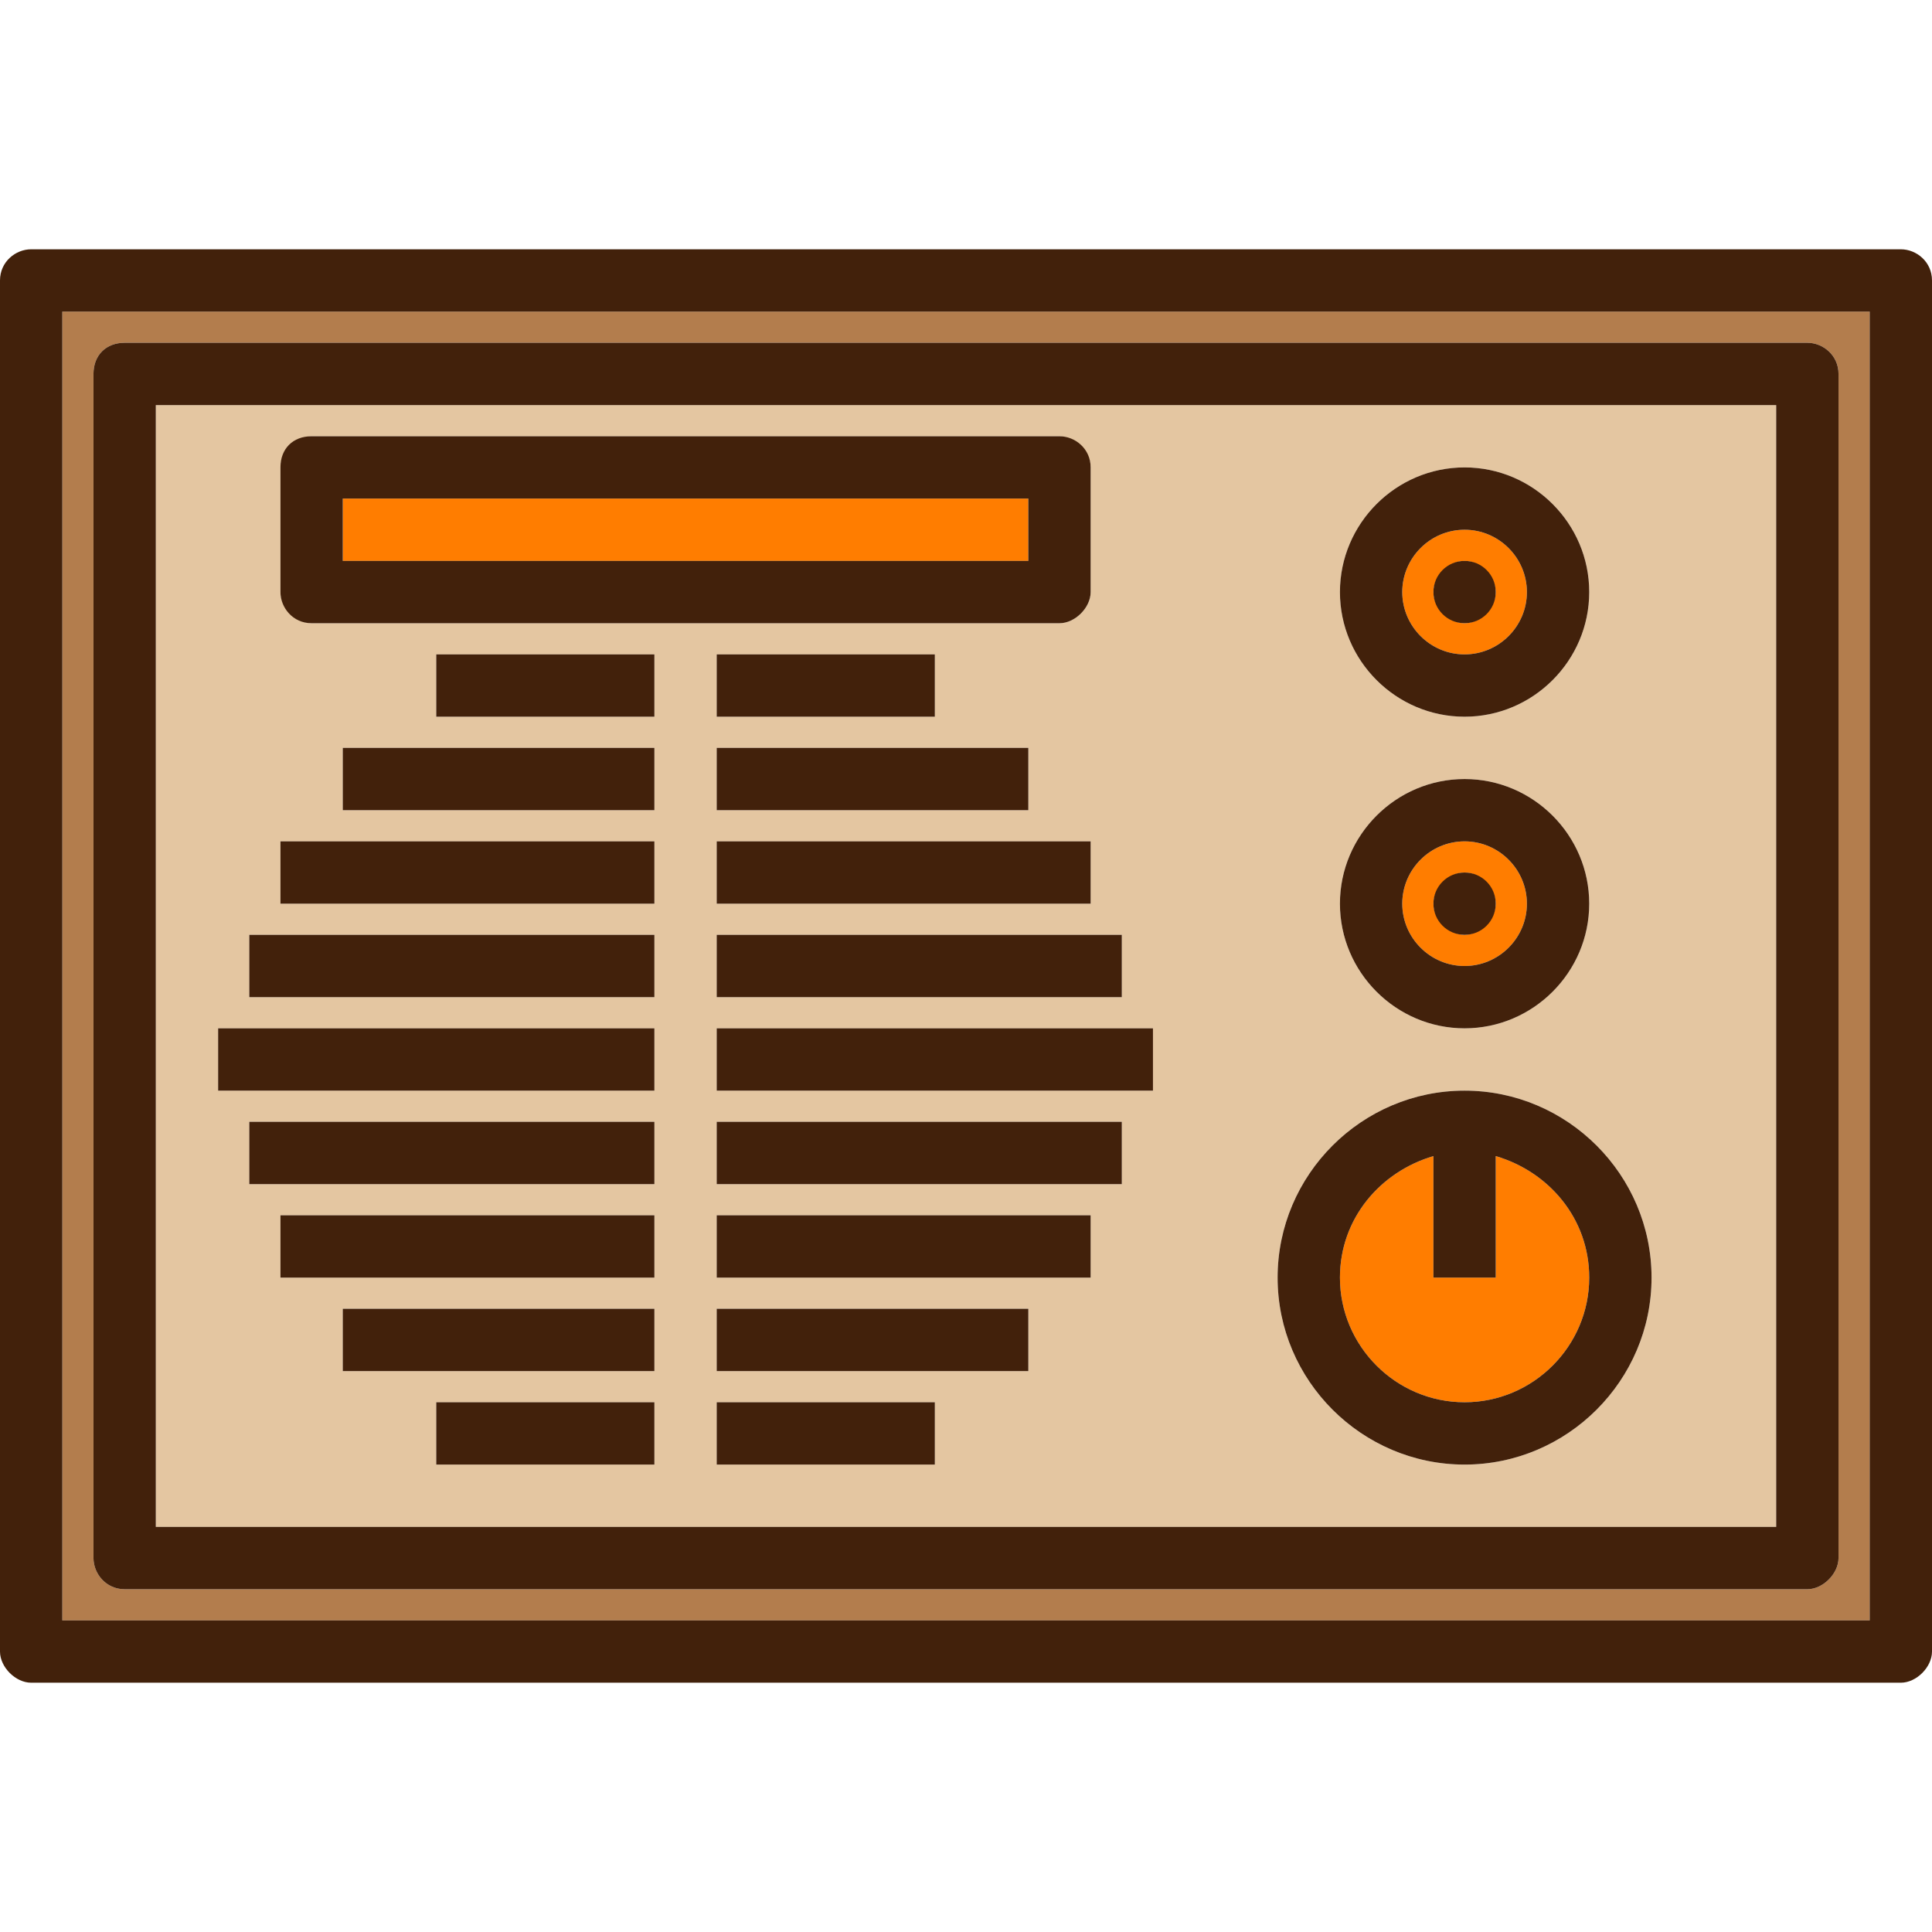
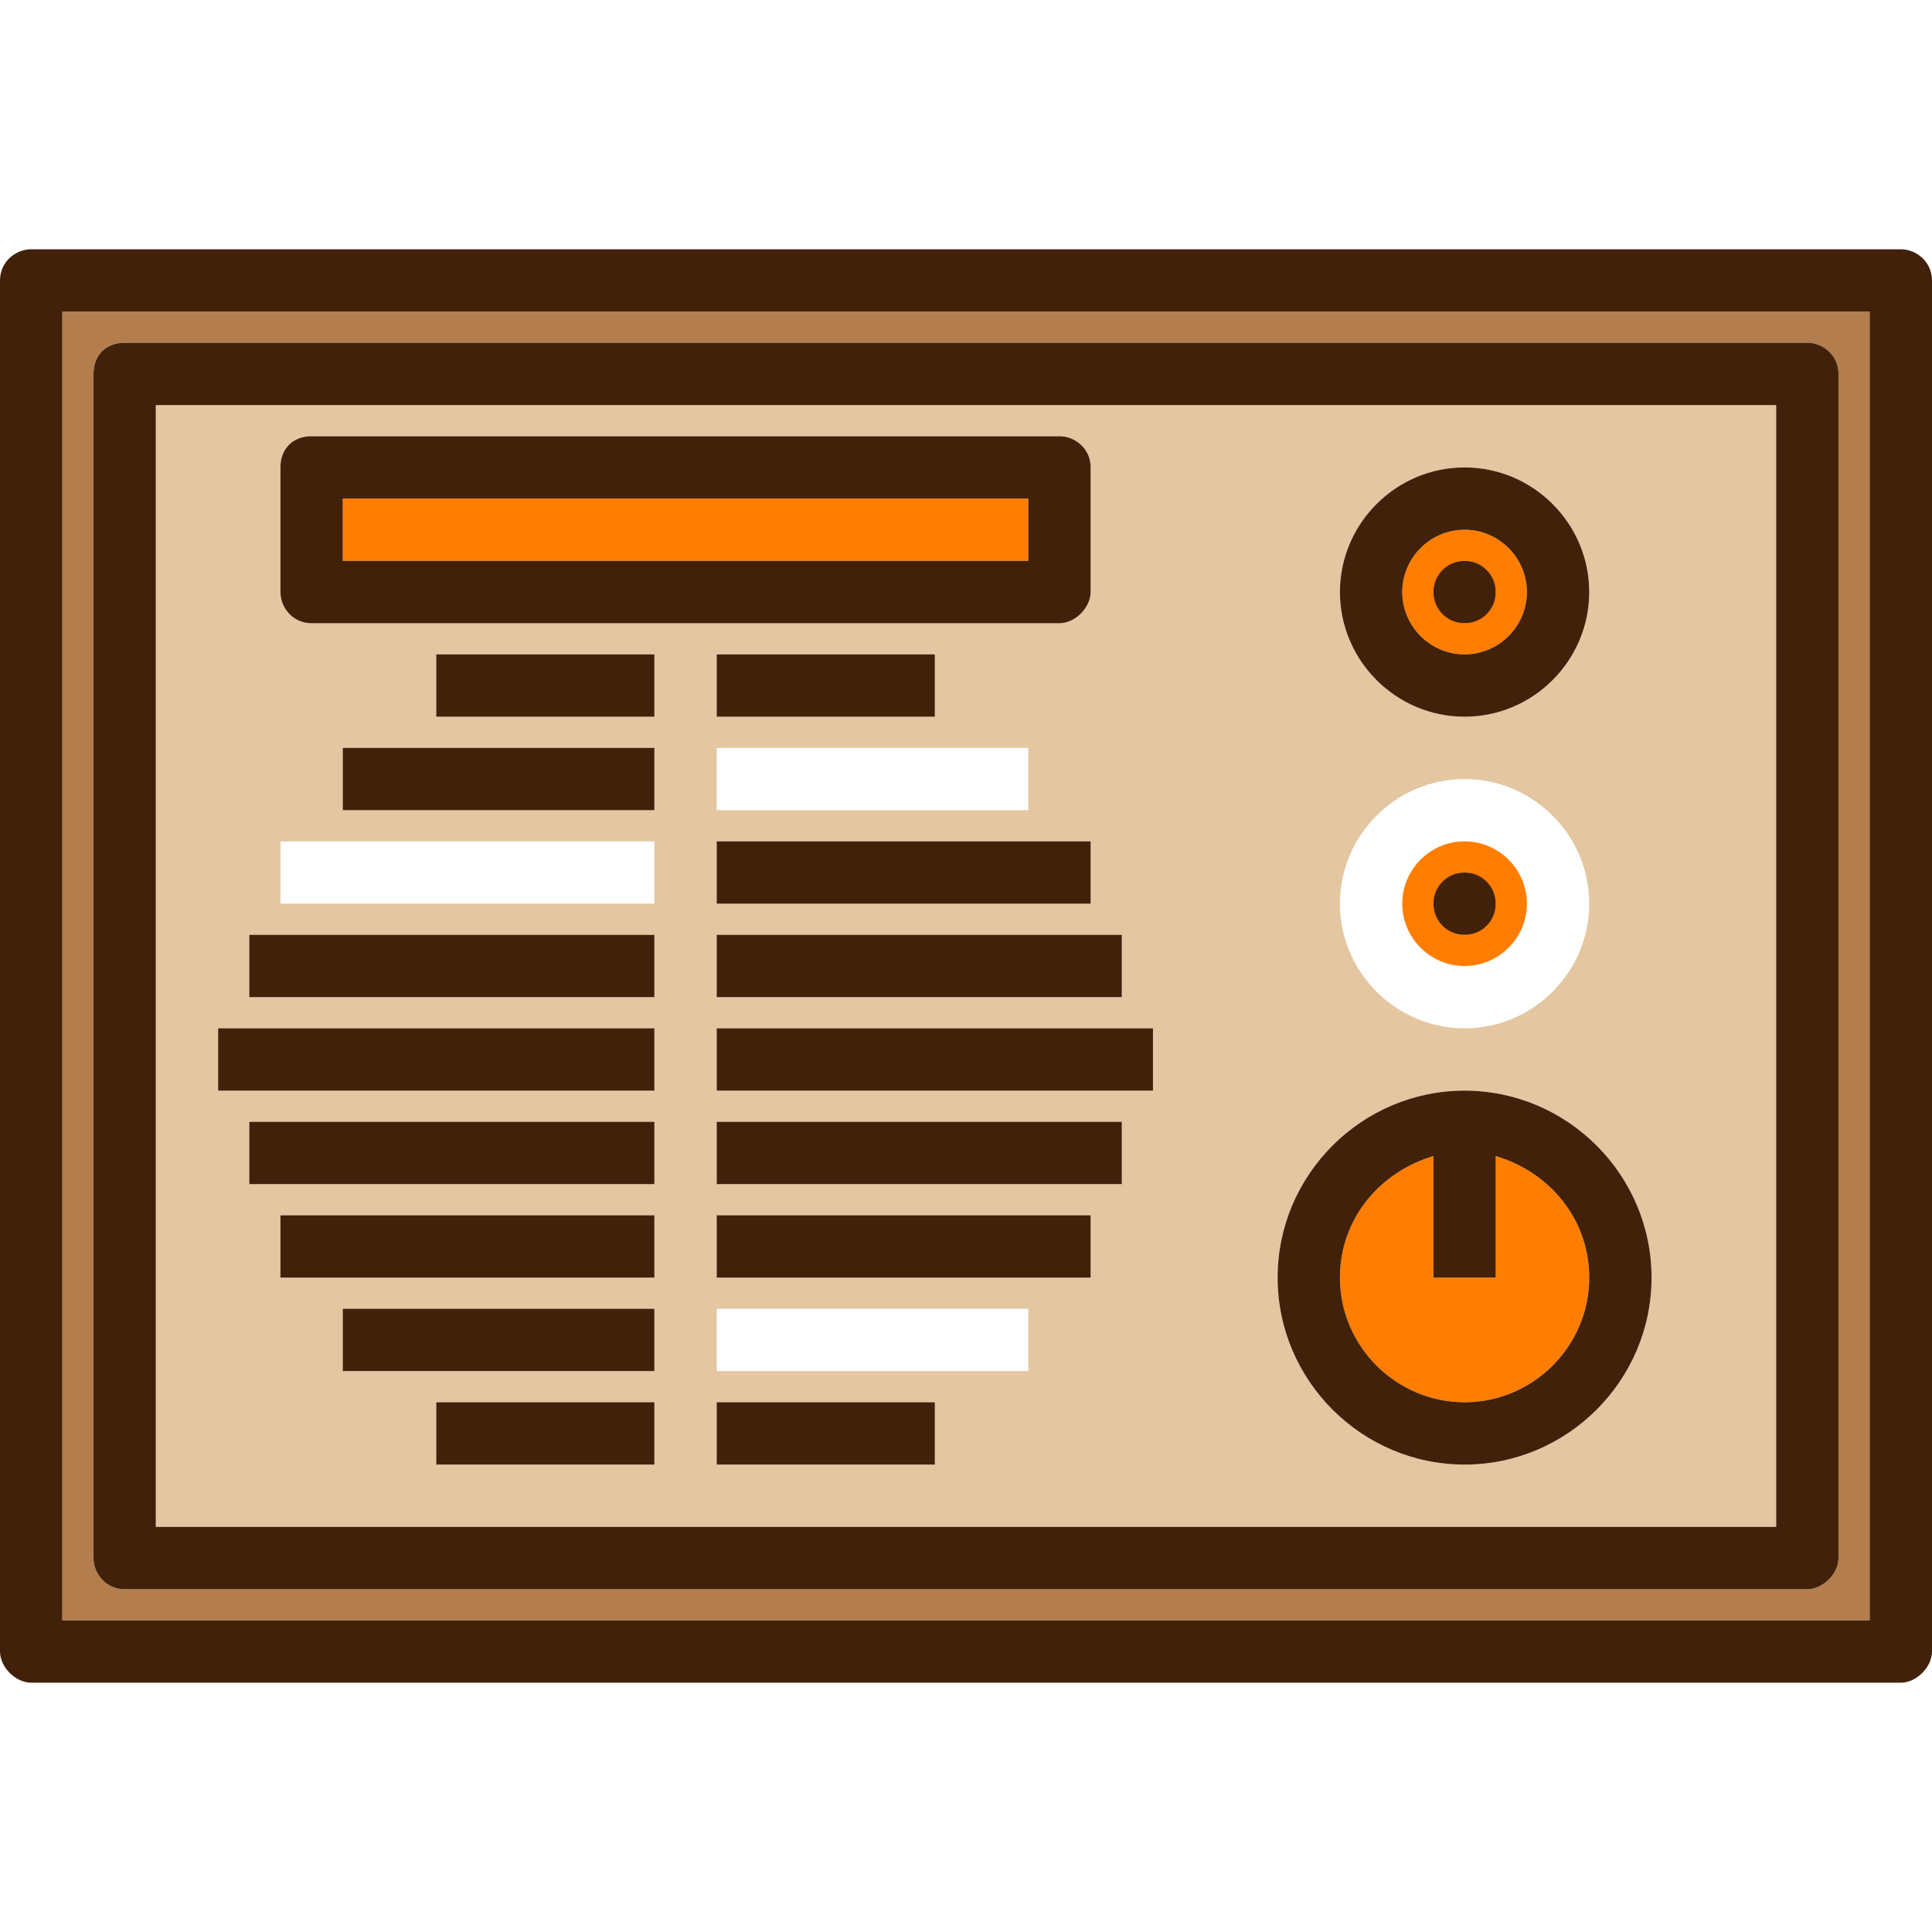
<svg xmlns="http://www.w3.org/2000/svg" version="1.1" id="Layer_1" viewBox="0 0 496 496" xml:space="preserve">
  <g>
    <path style="fill:#FF7D00;" d="M384,232c0-4-4-8-8-8s-8,4-8,8s4,8,8,8S384,236,384,232z M376,248c-8.8,0-16-7.2-16-16s7.2-16,16-16   s16,7.2,16,16S384.8,248,376,248z" />
    <path style="fill:#FF7D00;" d="M384,152c0-4-4-8-8-8s-8,4-8,8s4,8,8,8S384,156,384,152z M392,152c0,8.8-7.2,16-16,16s-16-7.2-16-16   s7.2-16,16-16S392,143.2,392,152z" />
  </g>
  <path style="fill:#E4C6A1;" d="M376,104H40v288h336h80V104H376z M376,120c17.6,0,32,14.4,32,32s-14.4,32-32,32s-32-14.4-32-32  S358.4,120,376,120z M376,200c17.6,0,32,14.4,32,32s-14.4,32-32,32s-32-14.4-32-32S358.4,200,376,200z M264,192v16h-80v-16H264z   M184,184v-16h56v16H184z M280,216v16h-96v-16H280z M288,240v16H184v-16H288z M72,120c0-4,4-8,8-8h192c4,0,8,4,8,8v32c0,4-4,8-8,8  H80c-4,0-8-4-8-8V120z M168,376h-56v-16h56V376z M168,352H88v-16h80V352z M168,328H72v-16h96V328z M168,304H64v-16h104V304z   M168,280H56v-16h112V280z M168,256H64v-16h104V256z M168,232H72v-16h96V232z M168,208H88v-16h80V208z M168,184h-56v-16h56V184z   M240,376h-56v-16h56V376z M264,352h-80v-16h80V352z M280,328h-96v-16h96V328z M288,304H184v-16h104V304z M296,280H184v-16h112V280z   M376,376c-26.4,0-48-21.6-48-48s21.6-48,48-48s48,21.6,48,48S402.4,376,376,376z" />
  <rect x="88" y="128" style="fill:#FF7D00;" width="176" height="16" />
  <path style="fill:#B37D4D;" d="M480,416H16V80h464V416z M24,400c0,4,3.2,8,8,8h432c4,0,8-4,8-8V96c0-4.8-4-8-8-8H32  c-4.8,0-8,3.2-8,8V400z" />
  <path style="fill:#FF7D00;" d="M376,360c-17.6,0-32-14.4-32-32c0-15.2,10.4-27.2,24-31.2V328h16v-31.2c13.6,4,24,16,24,31.2  C408,345.6,393.6,360,376,360z" />
  <g>
    <circle style="fill:#42210B;" cx="376" cy="152" r="8" />
    <circle style="fill:#42210B;" cx="376" cy="232" r="8" />
    <path style="fill:#42210B;" d="M408,152c0,17.6-14.4,32-32,32s-32-14.4-32-32s14.4-32,32-32S408,134.4,408,152z M376,168   c8.8,0,16-7.2,16-16s-7.2-16-16-16s-16,7.2-16,16S367.2,168,376,168z" />
-     <path style="fill:#42210B;" d="M376,264c-17.6,0-32-14.4-32-32s14.4-32,32-32s32,14.4,32,32S393.6,264,376,264z M360,232   c0,8.8,7.2,16,16,16s16-7.2,16-16s-7.2-16-16-16S360,223.2,360,232z" />
    <path style="fill:#42210B;" d="M328,328c0-26.4,21.6-48,48-48s48,21.6,48,48s-21.6,48-48,48S328,354.4,328,328z M376,360   c17.6,0,32-14.4,32-32c0-15.2-10.4-27.2-24-31.2V328h-16v-31.2c-13.6,4-24,16-24,31.2C344,345.6,358.4,360,376,360z" />
    <rect x="184" y="264" style="fill:#42210B;" width="112" height="16" />
    <rect x="184" y="288" style="fill:#42210B;" width="104" height="16" />
    <rect x="184" y="240" style="fill:#42210B;" width="104" height="16" />
    <rect x="184" y="312" style="fill:#42210B;" width="96" height="16" />
    <rect x="184" y="216" style="fill:#42210B;" width="96" height="16" />
-     <rect x="184" y="336" style="fill:#42210B;" width="80" height="16" />
-     <rect x="184" y="192" style="fill:#42210B;" width="80" height="16" />
    <rect x="184" y="360" style="fill:#42210B;" width="56" height="16" />
    <rect x="184" y="168" style="fill:#42210B;" width="56" height="16" />
    <rect x="112" y="360" style="fill:#42210B;" width="56" height="16" />
    <rect x="88" y="336" style="fill:#42210B;" width="80" height="16" />
    <rect x="72" y="312" style="fill:#42210B;" width="96" height="16" />
    <rect x="64" y="288" style="fill:#42210B;" width="104" height="16" />
    <rect x="56" y="264" style="fill:#42210B;" width="112" height="16" />
    <rect x="64" y="240" style="fill:#42210B;" width="104" height="16" />
-     <rect x="72" y="216" style="fill:#42210B;" width="96" height="16" />
    <rect x="88" y="192" style="fill:#42210B;" width="80" height="16" />
    <rect x="112" y="168" style="fill:#42210B;" width="56" height="16" />
    <path style="fill:#42210B;" d="M88,128v16h176v-16H88z M272,160H80c-4.8,0-8-4-8-8v-32c0-4.8,3.2-8,8-8h192c4,0,8,3.2,8,8v32   C280,156,276,160,272,160z" />
    <path style="fill:#42210B;" d="M456,392V104h-80H40v288h336H456z M24,400V96c0-4.8,3.2-8,8-8h432c4,0,8,3.2,8,8v304c0,4-4,8-8,8H32   C27.2,408,24,404,24,400z" />
    <path style="fill:#42210B;" d="M480,80H16v336h464V80z M496,72v352c0,4-4,8-8,8H8c-4,0-8-4-8-8V72c0-4.8,4-8,8-8h480   C492,64,496,67.2,496,72z" />
  </g>
</svg>